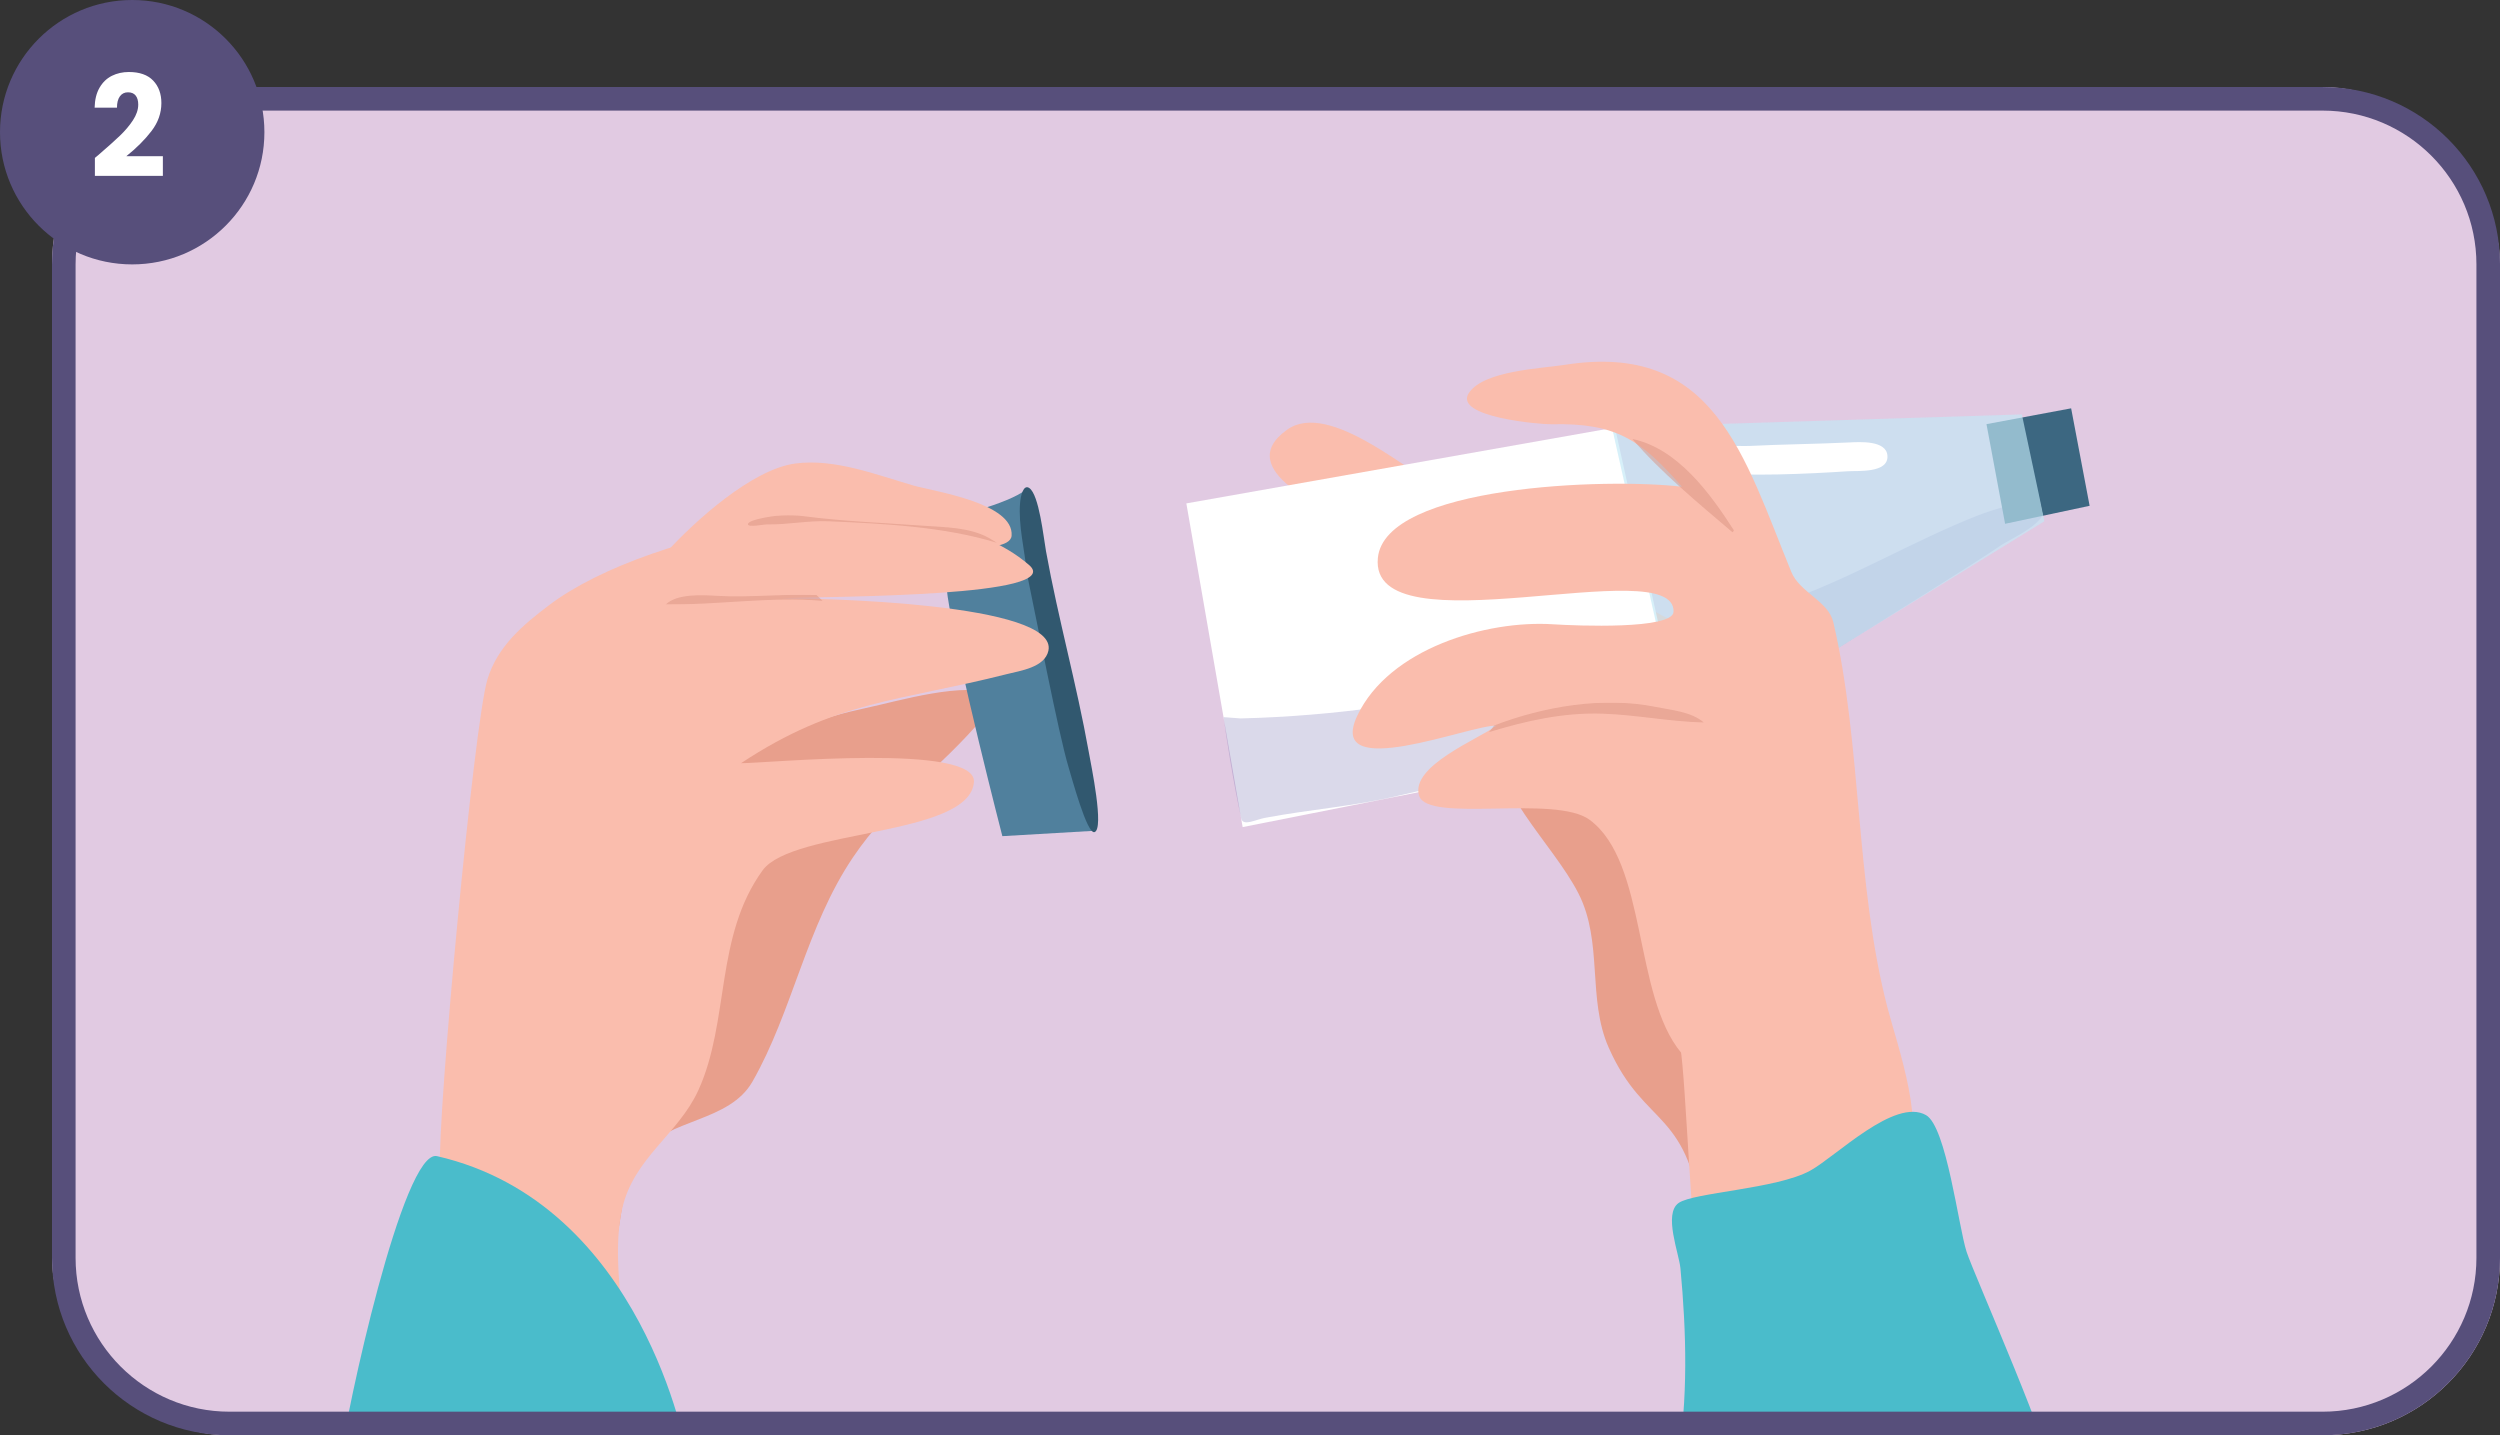
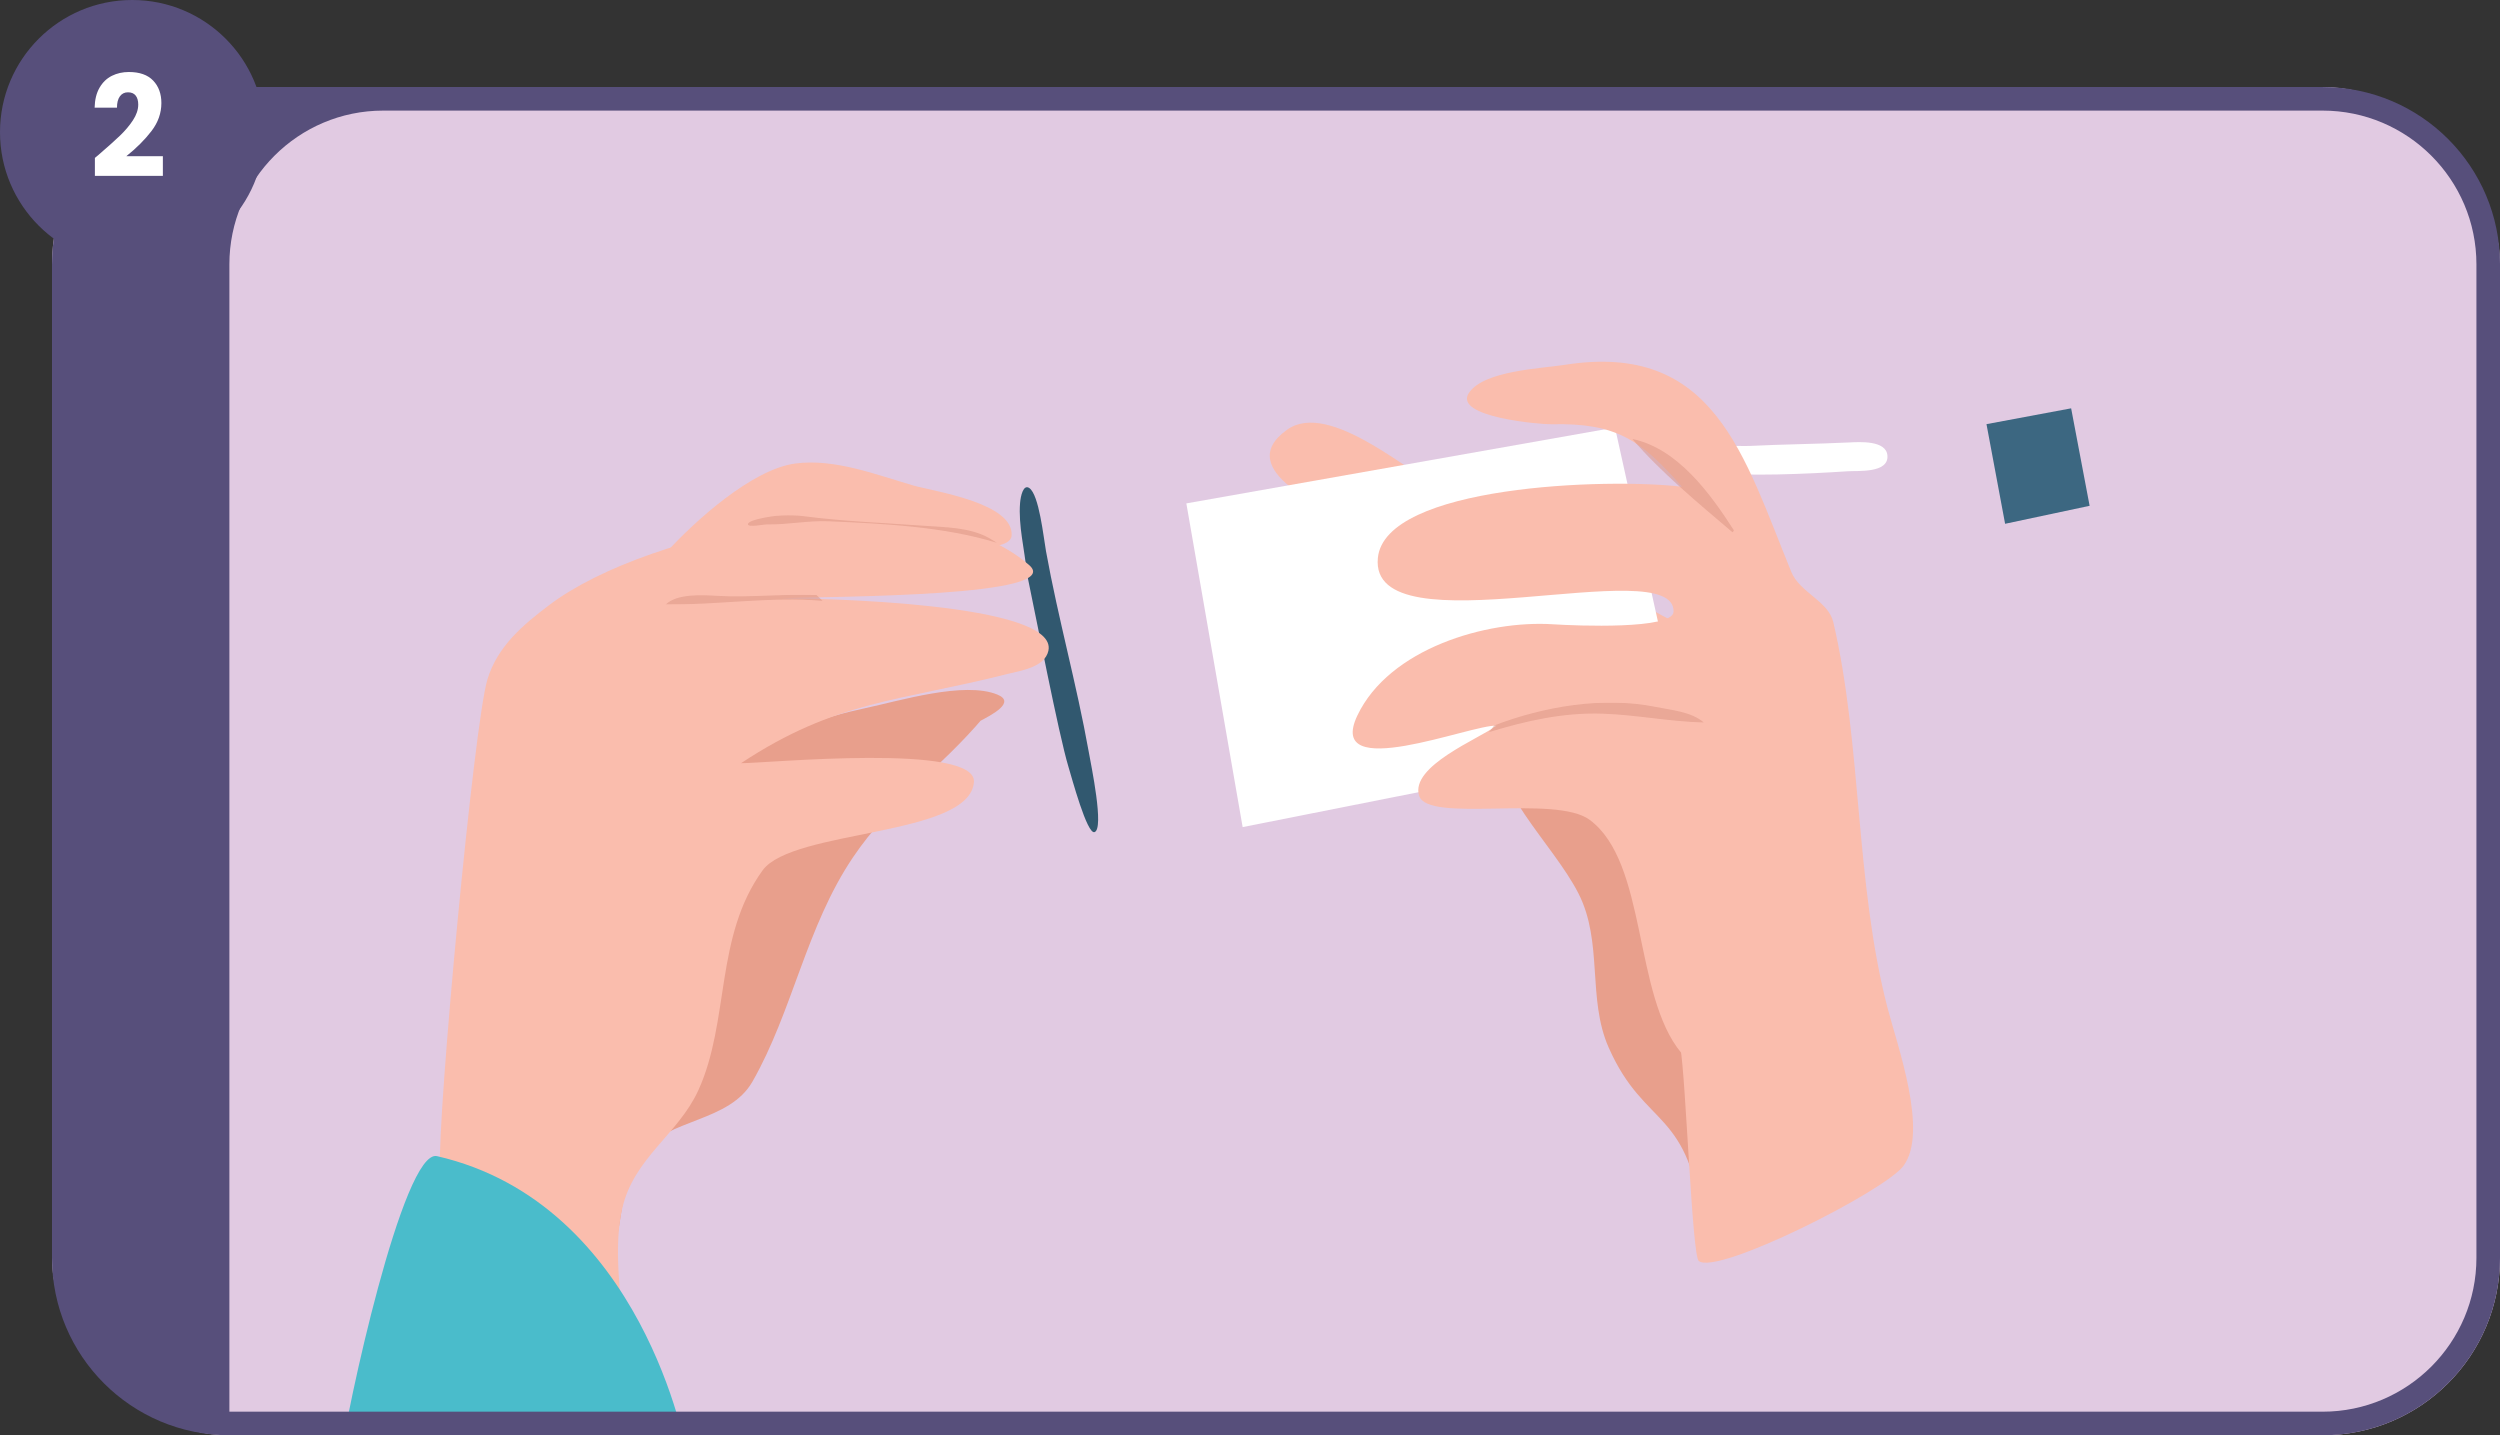
<svg xmlns="http://www.w3.org/2000/svg" id="Layer_2" data-name="Layer 2" viewBox="0 0 159.492 91.564">
  <rect x="0" y="0" width="159.492" height="91.564" fill="#333333" stroke="none" />
  <defs>
    <style>
      .cls-1 {
        fill: #574f7b;
      }

      .cls-2 {
        fill: #50809d;
      }

      .cls-3 {
        clip-path: url(#clippath-11);
      }

      .cls-4 {
        clip-path: url(#clippath-16);
      }

      .cls-5 {
        fill: #fff;
      }

      .cls-6 {
        fill: #da9381;
      }

      .cls-7 {
        opacity: .19;
      }

      .cls-7, .cls-8, .cls-9 {
        isolation: isolate;
      }

      .cls-10 {
        fill: #31586f;
      }

      .cls-11 {
        fill: #fabdad;
      }

      .cls-12 {
        clip-path: url(#clippath-2);
      }

      .cls-13 {
        clip-path: url(#clippath-13);
      }

      .cls-14 {
        clip-path: url(#clippath-15);
      }

      .cls-15 {
        fill: #e1cae2;
      }

      .cls-16 {
        clip-path: url(#clippath-6);
      }

      .cls-17 {
        fill: #393391;
      }

      .cls-18 {
        clip-path: url(#clippath-7);
      }

      .cls-19 {
        clip-path: url(#clippath-1);
      }

      .cls-20 {
        clip-path: url(#clippath-4);
      }

      .cls-21 {
        fill: #c2e8f6;
      }

      .cls-22 {
        clip-path: url(#clippath-12);
      }

      .cls-23 {
        clip-path: url(#clippath-9);
      }

      .cls-24 {
        clip-path: url(#clippath);
      }

      .cls-25 {
        fill: none;
      }

      .cls-8 {
        opacity: .51;
      }

      .cls-9 {
        opacity: .65;
      }

      .cls-26 {
        clip-path: url(#clippath-3);
      }

      .cls-27 {
        fill: #4abccb;
      }

      .cls-28 {
        clip-path: url(#clippath-8);
      }

      .cls-29 {
        fill: #3c6781;
        fill-rule: evenodd;
      }

      .cls-30 {
        clip-path: url(#clippath-18);
      }

      .cls-31 {
        clip-path: url(#clippath-14);
      }

      .cls-32 {
        clip-path: url(#clippath-17);
      }

      .cls-33 {
        fill: #e89f8c;
      }

      .cls-34 {
        clip-path: url(#clippath-5);
      }

      .cls-35 {
        clip-path: url(#clippath-10);
      }
    </style>
    <clipPath id="clippath">
      <rect class="cls-25" x="3.318" y="5.552" width="156.174" height="86.012" rx="11.316" ry="11.316" />
    </clipPath>
    <clipPath id="clippath-1">
      <rect class="cls-25" x="75.788" y="36.816" width="56.184" height="11.309" transform="translate(-6.033 19.803) rotate(-10.584)" />
    </clipPath>
    <clipPath id="clippath-2">
      <rect class="cls-25" x="75.097" y="36.318" width="56.891" height="12.218" transform="translate(-6.031 19.74) rotate(-10.584)" />
    </clipPath>
    <clipPath id="clippath-3">
-       <rect class="cls-25" x="75.51" y="36.661" width="56.51" height="11.836" transform="translate(-6.055 19.783) rotate(-10.584)" />
-     </clipPath>
+       </clipPath>
    <clipPath id="clippath-4">
      <rect class="cls-25" x="104.509" y="24.695" width="26.033" height="20.663" transform="translate(-4.434 22.182) rotate(-10.584)" />
    </clipPath>
    <clipPath id="clippath-5">
      <rect class="cls-25" x="104.127" y="24.465" width="26.728" height="21" transform="translate(-4.423 22.175) rotate(-10.584)" />
    </clipPath>
    <clipPath id="clippath-6">
-       <rect class="cls-25" x="104.127" y="24.465" width="26.728" height="21" transform="translate(-4.423 22.175) rotate(-10.584)" />
-     </clipPath>
+       </clipPath>
    <clipPath id="clippath-7">
      <rect class="cls-25" x="104.138" y="28.006" width="6.482" height="5.958" />
    </clipPath>
    <clipPath id="clippath-8">
      <rect class="cls-25" x="103.947" y="27.732" width="6.823" height="6.368" />
    </clipPath>
    <clipPath id="clippath-9">
      <rect class="cls-25" x="103.947" y="27.732" width="6.823" height="6.368" />
    </clipPath>
    <clipPath id="clippath-10">
      <rect class="cls-25" x="94.993" y="44.825" width="13.703" height="1.88" />
    </clipPath>
    <clipPath id="clippath-11">
      <rect class="cls-25" x="94.85" y="44.107" width="14.101" height="2.729" />
    </clipPath>
    <clipPath id="clippath-12">
      <rect class="cls-25" x="94.85" y="44.562" width="14.101" height="2.274" />
    </clipPath>
    <clipPath id="clippath-13">
      <rect class="cls-25" x="47.717" y="32.869" width="15.887" height="1.764" />
    </clipPath>
    <clipPath id="clippath-14">
      <rect class="cls-25" x="47.544" y="32.736" width="16.375" height="2.274" />
    </clipPath>
    <clipPath id="clippath-15">
      <rect class="cls-25" x="47.544" y="32.736" width="16.375" height="2.274" />
    </clipPath>
    <clipPath id="clippath-16">
      <rect class="cls-25" x="42.471" y="37.942" width="10.011" height=".625" />
    </clipPath>
    <clipPath id="clippath-17">
      <rect class="cls-25" x="42.086" y="37.739" width="10.462" height=".91" />
    </clipPath>
    <clipPath id="clippath-18">
      <rect class="cls-25" x="42.086" y="37.739" width="10.462" height=".91" />
    </clipPath>
  </defs>
  <g id="Layer_1-2" data-name="Layer 1">
    <g>
      <g>
        <g class="cls-24">
          <path class="cls-15" d="m162.912,82.094c0,6.675-5.244,12.085-11.713,12.085H13.149c-6.469,0-11.713-5.411-11.713-12.085V14.246C1.436,7.571,6.68,2.161,13.149,2.161h138.051c6.469,0,11.713,5.411,11.713,12.085v67.848Z" />
          <path class="cls-11" d="m107.017,39.785c-5.187-2.679-9.412-5.868-14.62-8.339-2.306-1.094-7.571-5.978-10.292-4.027-3.582,2.569,2.605,5.055,4.26,6.044,3.467,2.072,7.111,5.253,10.644,8.617" />
          <g>
            <polygon class="cls-5" points="75.685 32.115 103.031 27.274 107.436 47.178 79.277 52.766 75.685 32.115" />
            <g class="cls-19">
              <g class="cls-7">
                <g class="cls-12">
                  <g class="cls-26">
                    <path class="cls-17" d="m79.147,45.834c12.25-.304,22.695-3.463,34.358-7.337,4.435-1.474,8.404-3.941,12.743-5.637.462-.181,4.155-1.447,4.264-.802.221,1.313-2.08,2.193-2.94,2.783-3.017,2.067-20.477,12.781-20.477,12.781,0,0-12.467,1.843-17.82,3.125-2.953.708-5.638.876-8.593,1.433-.571.107-1.376.553-1.493.041-.456-1.991-1.021-5.494-1.12-6.47" />
                  </g>
                </g>
              </g>
            </g>
            <polygon class="cls-29" points="126.731 27.059 132.132 26.05 133.311 32.269 127.919 33.416 126.731 27.059" />
            <g class="cls-20">
              <g class="cls-9">
                <g class="cls-34">
                  <g class="cls-16">
-                     <polygon class="cls-21" points="102.833 27.262 128.988 26.437 130.435 33.249 107.385 47.432 102.833 27.262" />
-                   </g>
+                     </g>
                </g>
              </g>
            </g>
            <path class="cls-5" d="m108.987,30.134c2.413.283,6.397.097,8.893-.069.653-.043,2.611.135,2.532-.996-.07-.994-1.795-.873-2.44-.842-2.129.102-4.226.117-6.345.222-.984.049-2.045-.243-2.499.84" />
          </g>
          <path class="cls-33" d="m62.797,45.703c-2.834,3.379-5.93,5.358-8.387,9.004-2.975,4.413-3.842,9.8-6.4,14.287-1.473,2.584-5.276,2.346-7.132,4.524-1.552,1.822-.939,5.614-2.347,7.488-1.377-2.1-2.456-4.153-3.954-6.21-.324-.445-1.461-1.434-1.366-2.006.515-3.101,3.842-6.842,5.357-9.59,5.035-9.133,4.878-15.524,16.664-18.029,2.173-.462,6.274-1.719,8.391-.862,1.192.483-.272,1.269-1.246,1.766" />
          <path class="cls-33" d="m95.274,46.443c-.251,3.87,3.773,7.323,5.423,10.548,1.593,3.116.548,6.712,1.933,9.844,2.334,5.275,5.191,3.761,6.017,11.617,3.672-5.573.845-27.588-4.511-32.111-1.623-1.371-4.172-.991-6.162-1.178" />
-           <path class="cls-2" d="m65.474,31.226c-1.173.945-4.964,1.831-4.964,1.831,0,0-.34,3.049-.047,5.035.601,4.074,3.484,15.252,3.484,15.252l5.803-.339s-1.684-5.253-2.143-7.085c-.96-3.831-2.717-11.367-2.098-14.652" />
          <path class="cls-10" d="m65.512,36.542c-.153-1.494-.55-3.04-.435-4.449.038-.463.209-1.211.586-.96.63.421.912,3.164,1.068,4.028.774,4.288,1.959,8.501,2.723,12.781.16.894,1.002,4.93.374,5.144-.478.164-1.459-3.493-1.666-4.172-.618-2.035-2.112-9.77-2.658-12.377" />
          <path class="cls-11" d="m28.07,74.581c-.175-3.383,2.155-28.361,3.026-31.237.64-2.11,2.263-3.477,3.968-4.762,6.374-4.805,23.838-8.418,30.597-2.527,2.303,2.007-12.175,1.99-15.826,2.109,2.33.002,17.721.287,17.049,3.353-.233,1.064-1.792,1.272-2.643,1.488-6.868,1.742-10.902,1.669-16.966,5.685,1.682-.001,15.042-1.298,14.858,1.202-.257,3.49-11.573,2.999-13.482,5.635-3.058,4.221-2.091,9.614-4.095,14.021-1.288,2.831-4.14,4.319-4.868,7.584-.706,3.164.247,6.722.048,9.967-5.116-2.785-7.349-7.804-13.087-10.1" />
          <path class="cls-11" d="m107.258,67.168c-3.069-3.687-2.148-12.124-5.84-14.864-2.204-1.636-10.333.232-10.883-1.538-.588-1.893,3.837-3.641,4.941-4.471-1.608-.087-10.96,3.722-8.878-.653,2.03-4.267,8.242-6.09,12.475-5.815,1.54.1,7.651.339,7.694-.797.147-3.908-19.455,2.59-18.864-3.435.454-4.628,14.631-5.117,19.404-4.541-2.629-2.993-4.193-4.085-8.325-3.987-.667.016-6.298-.451-5.272-1.998.948-1.43,4.618-1.557,6.127-1.795,9.524-1.499,11.408,5.787,14.439,13.205.547,1.337,2.365,1.85,2.686,3.224,1.819,7.786,1.392,16.637,3.448,24.564.633,2.442,2.641,7.953,1.02,10.117-1.21,1.616-11.877,7-13.054,6.064-.431-.343-.826-11.705-1.175-13.611" />
          <path class="cls-11" d="m42.478,35.273c1.82-2.01,5.498-5.335,8.262-5.703,2.503-.333,5.175.721,7.543,1.408,1.272.369,6.418,1.098,6.254,3.202-.057.735-1.803.745-2.339.775-1.92.106-4.274-.952-6.291-1.1-4.658-.344-8.575,1.663-12.568,3.607" />
          <path class="cls-27" d="m21.719,93.13c.353-2.998,4.005-19.867,6.161-19.372,13.159,3.025,15.914,18.905,15.914,18.905,0,0-17.456,1.859-20.639,1.329" />
-           <path class="cls-27" d="m107.005,93.348c.702-4.054.586-8.345.201-12.438-.089-.95-1.092-3.463-.121-4.16.943-.677,6.264-.892,8.4-2.066,1.647-.905,5.395-4.676,7.389-3.543,1.307.742,2.066,7.107,2.589,8.724.466,1.441,5.832,13.492,5.377,14.315-.59,1.066-6.836-.776-7.963-.664-6.26.623-7.696.064-15.7.119" />
          <g class="cls-18">
            <g class="cls-8">
              <g class="cls-28">
                <g class="cls-23">
                  <path class="cls-6" d="m110.537,33.964c-2.102-1.786-4.604-3.853-6.399-5.958,2.899.599,4.993,3.513,6.482,5.831" />
                </g>
              </g>
            </g>
          </g>
          <g class="cls-35">
            <g class="cls-8">
              <g class="cls-3">
                <g class="cls-22">
                  <path class="cls-6" d="m94.993,46.705c2.387-.722,4.712-1.256,7.242-1.175,2.16.07,4.307.513,6.461.561-.802-.692-2.087-.791-3.074-.992-3.353-.68-7.146-.026-10.296,1.184" />
                </g>
              </g>
            </g>
          </g>
          <g class="cls-13">
            <g class="cls-8">
              <g class="cls-31">
                <g class="cls-14">
                  <path class="cls-6" d="m63.605,34.633c-3.356-1.039-7.272-1.229-10.756-1.378-1.313-.056-2.63.232-3.939.199-.154-.004-1.156.206-1.191.001-.034-.197.689-.352.814-.38.894-.203,1.825-.266,2.731-.145,2.464.328,5.102.427,7.592.607,1.41.102,2.996.09,4.253.793" />
                </g>
              </g>
            </g>
          </g>
          <g class="cls-4">
            <g class="cls-8">
              <g class="cls-32">
                <g class="cls-30">
                  <path class="cls-6" d="m52.483,38.332c-3.334-.284-6.668.262-10.011.234.71-.697,2.305-.61,3.221-.555,2.118.128,4.27-.136,6.397-.051" />
                </g>
              </g>
            </g>
          </g>
        </g>
-         <path class="cls-1" d="m148.176,7.056c5.41,0,9.812,4.402,9.812,9.812v63.381c0,5.41-4.402,9.812-9.812,9.812H14.634c-5.41,0-9.812-4.402-9.812-9.812V16.868c0-5.41,4.401-9.812,9.812-9.812h133.543m0-1.504H14.634c-6.249,0-11.316,5.066-11.316,11.316v63.381c0,6.25,5.066,11.316,11.316,11.316h133.543c6.249,0,11.316-5.066,11.316-11.316V16.868c0-6.25-5.066-11.316-11.316-11.316h0Z" />
+         <path class="cls-1" d="m148.176,7.056c5.41,0,9.812,4.402,9.812,9.812v63.381c0,5.41-4.402,9.812-9.812,9.812H14.634V16.868c0-5.41,4.401-9.812,9.812-9.812h133.543m0-1.504H14.634c-6.249,0-11.316,5.066-11.316,11.316v63.381c0,6.25,5.066,11.316,11.316,11.316h133.543c6.249,0,11.316-5.066,11.316-11.316V16.868c0-6.25-5.066-11.316-11.316-11.316h0Z" />
      </g>
      <g>
        <circle class="cls-1" cx="8.434" cy="8.434" r="8.434" />
        <path class="cls-5" d="m6.322,9.848c.564-.486,1.01-.885,1.335-1.197.325-.312.601-.639.825-.98s.337-.675.337-.999c0-.246-.055-.438-.164-.576s-.273-.207-.492-.207c-.22,0-.391.086-.515.257s-.186.412-.186.725h-1.426c.012-.511.117-.937.315-1.278.199-.342.461-.594.786-.756s.688-.243,1.084-.243c.686,0,1.203.183,1.552.549.348.366.522.843.522,1.431,0,.643-.211,1.238-.631,1.787-.421.549-.956,1.084-1.607,1.606h2.333v1.251h-4.337v-1.144c.195-.161.285-.236.268-.225Z" />
      </g>
    </g>
  </g>
</svg>